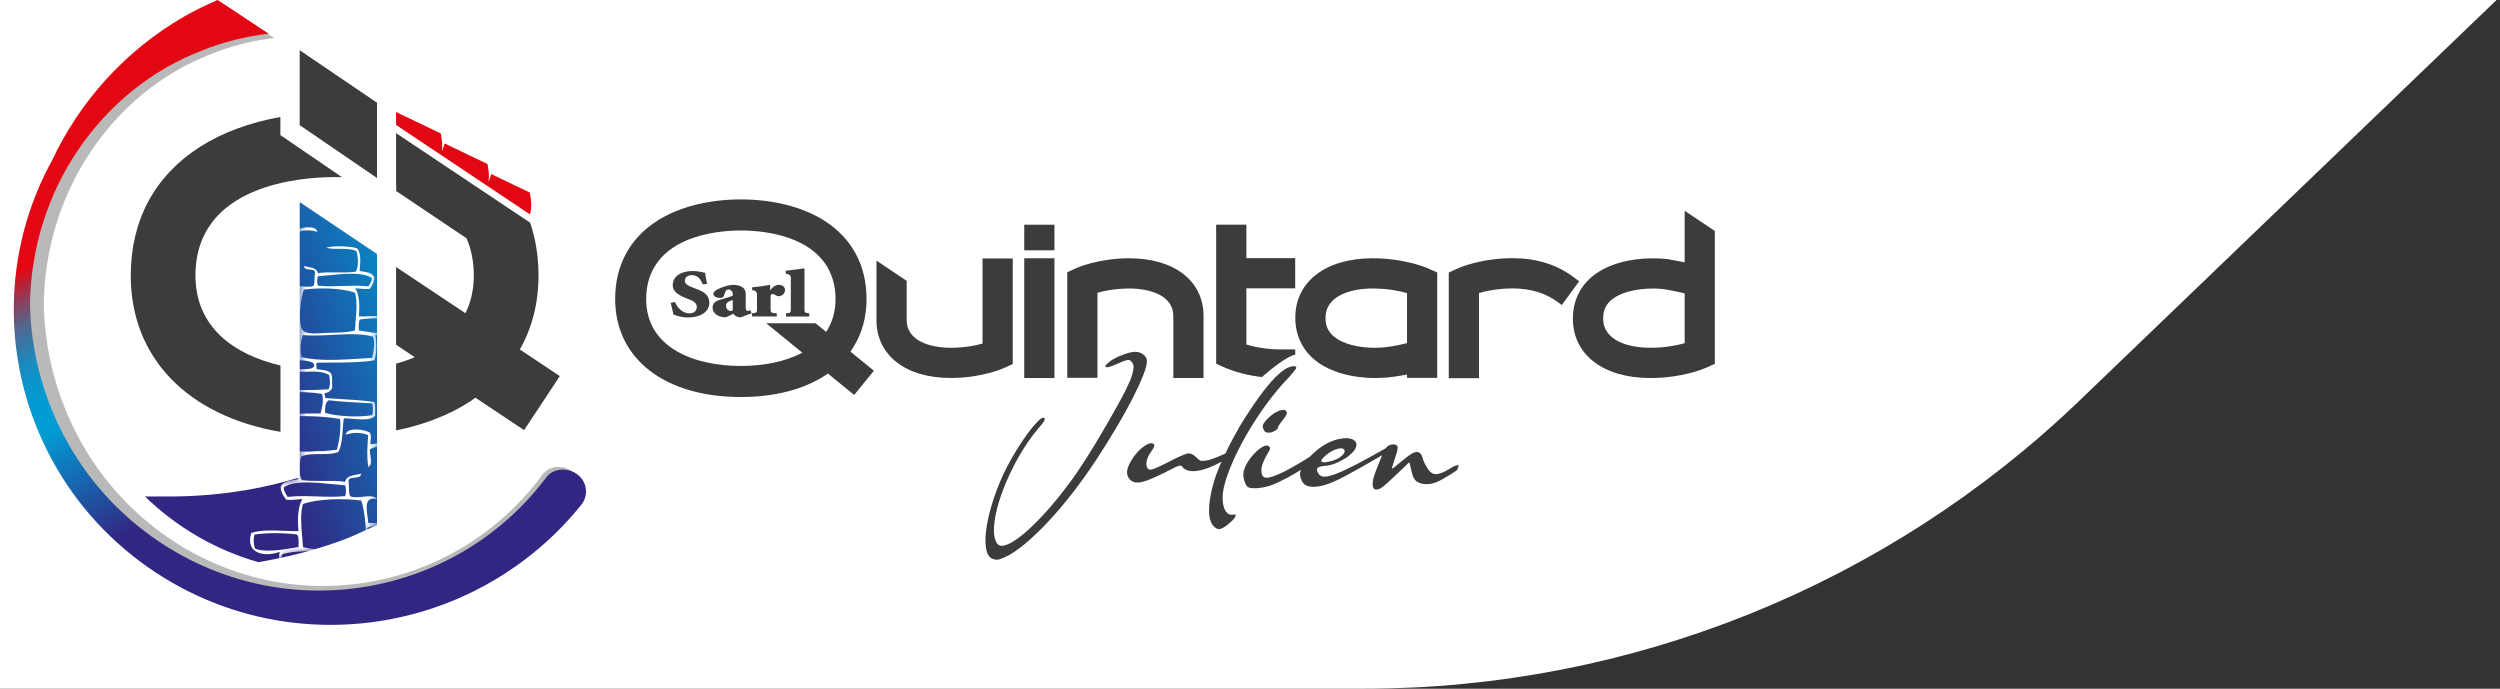
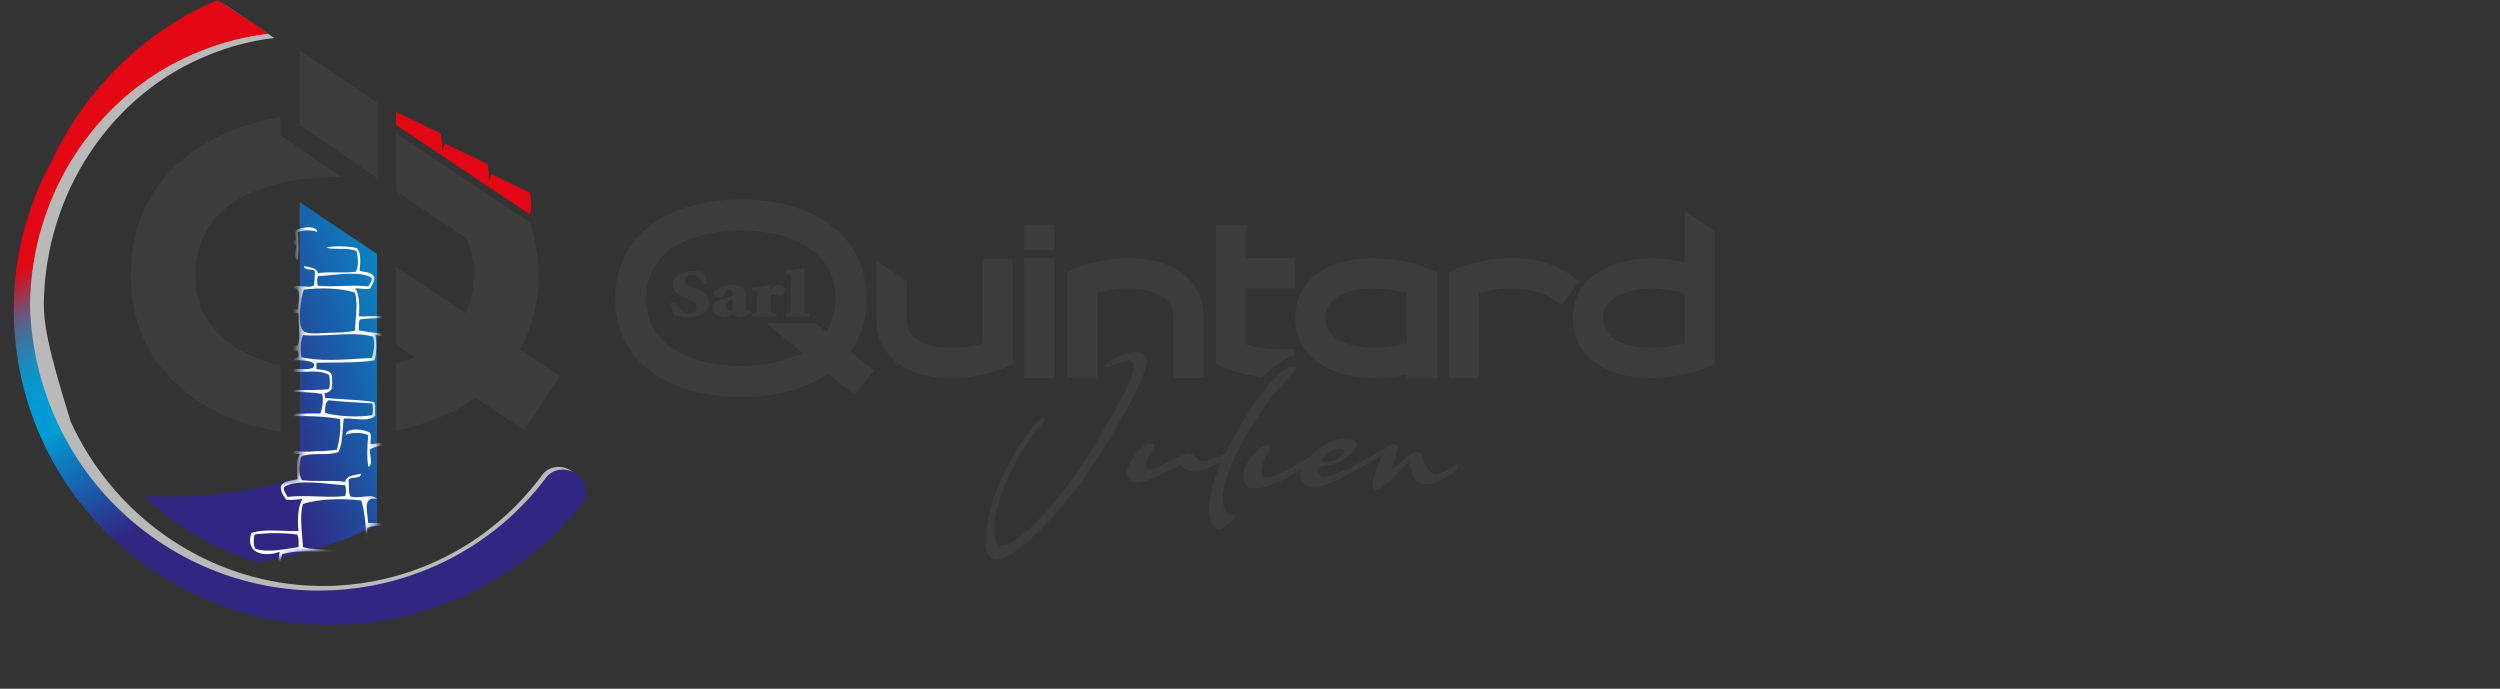
<svg xmlns="http://www.w3.org/2000/svg" width="363" height="100" viewBox="0 0 363 100" fill="none">
  <rect x="0" y="0" width="363" height="100" fill="#333333" stroke="none" />
-   <path d="M301.928 58.181C273.991 85.014 236.756 100 198.02 100H0V0H362.5L301.928 58.181Z" fill="white" />
  <path d="M165.974 54.539C166.348 53.599 166.533 52.898 166.533 52.436C166.533 52.075 166.365 51.761 166.032 51.488C165.698 51.219 165.284 51.084 164.796 51.084C164.54 51.084 164.251 51.128 163.928 51.219C163.604 51.31 163.278 51.418 162.944 51.546C162.611 51.674 162.288 51.815 161.982 51.971C161.672 52.126 161.403 52.294 161.17 52.473C160.578 52.935 160.372 53.215 160.554 53.302C160.733 53.393 161.234 53.258 162.059 52.898C162.47 52.719 162.803 52.577 163.062 52.473C163.318 52.372 163.53 52.304 163.699 52.281C163.867 52.254 164.002 52.274 164.103 52.338C164.204 52.402 164.308 52.513 164.412 52.665C164.54 52.898 164.604 53.096 164.604 53.265C164.604 53.434 164.54 53.788 164.412 54.327C164.308 54.688 164.18 55.048 164.025 55.409C163.87 55.77 163.658 56.222 163.389 56.761C163.12 57.3 162.773 57.951 162.349 58.709C161.924 59.468 161.389 60.415 160.749 61.548C160.106 62.654 159.541 63.615 159.053 64.424C158.564 65.236 158.107 65.968 157.682 66.625C157.258 67.282 156.847 67.906 156.447 68.499C156.05 69.093 155.605 69.71 155.117 70.354C153.908 71.975 152.733 73.405 151.589 74.642C150.444 75.879 149.41 76.877 148.485 77.635C147.559 78.394 146.768 78.889 146.111 79.122C145.455 79.355 145 79.264 144.741 78.853C144.458 78.414 144.317 77.814 144.317 77.056C144.317 76.297 144.418 75.441 144.626 74.487C144.832 73.533 145.135 72.518 145.532 71.436C145.929 70.354 146.401 69.268 146.939 68.172C147.478 67.077 148.077 66.015 148.734 64.987C149.39 63.959 150.077 63.018 150.798 62.168C151.286 61.629 151.575 61.241 151.666 61.009C151.757 60.776 151.686 60.661 151.454 60.661C151.272 60.661 150.979 60.874 150.569 61.299C150.158 61.723 149.7 62.276 149.198 62.961C148.697 63.642 148.182 64.41 147.656 65.26C147.128 66.109 146.646 66.959 146.209 67.808C145.461 69.275 144.838 70.755 144.337 72.248C143.835 73.742 143.482 75.11 143.276 76.361C143.071 77.609 143.031 78.664 143.162 79.527C143.29 80.39 143.6 80.922 144.088 81.128C144.421 81.256 144.697 81.303 144.916 81.263C145.135 81.226 145.502 81.088 146.013 80.858C146.835 80.471 147.781 79.834 148.848 78.947C149.915 78.057 151.026 76.998 152.185 75.761C153.343 74.524 154.504 73.155 155.676 71.648C156.844 70.141 157.972 68.577 159.049 66.956C160.13 65.307 161.133 63.706 162.059 62.148C162.985 60.591 163.776 59.168 164.433 57.88C165.089 56.592 165.601 55.48 165.974 54.539Z" fill="#3C3C3B" />
  <path d="M180.28 64.407C181.114 62.836 182.084 61.255 183.192 59.657C184.296 58.059 185.454 56.606 186.663 55.291C187.1 54.853 187.461 54.455 187.743 54.094C188.026 53.734 188.181 53.528 188.208 53.477C188.259 53.272 188.144 53.167 187.861 53.167C187.578 53.167 187.232 53.272 186.821 53.477C186.333 53.734 185.76 54.199 185.104 54.866C184.447 55.537 183.774 56.34 183.081 57.28C182.387 58.221 181.68 59.249 180.96 60.368C180.239 61.487 179.573 62.634 178.953 63.807C178.589 64.495 178.249 65.175 177.926 65.853C177.795 65.91 177.667 65.968 177.526 66.028C177.088 66.234 176.633 66.423 176.155 66.588C175.681 66.757 175.327 66.851 175.095 66.878C174.735 66.928 174.485 66.935 174.344 66.898C174.203 66.861 173.991 66.699 173.708 66.416C173.321 66.028 172.95 65.836 172.59 65.836C172.462 65.809 172.102 65.927 171.509 66.183C170.917 66.44 170.287 66.75 169.621 67.111C168.59 67.626 167.897 67.947 167.537 68.075C167.176 68.203 166.931 68.23 166.803 68.152C166.52 67.974 166.409 67.626 166.476 67.111C166.54 66.595 166.766 66.082 167.149 65.567C167.382 65.256 167.523 65.02 167.574 64.852C167.624 64.683 167.611 64.562 167.537 64.484C167.331 64.306 167.035 64.306 166.651 64.484C166.264 64.666 165.867 64.953 165.456 65.354C165.045 65.752 164.672 66.217 164.338 66.743C164.005 67.272 163.786 67.768 163.682 68.23C163.604 68.591 163.648 68.938 163.816 69.272C163.985 69.605 164.234 69.838 164.567 69.966C164.954 70.121 165.466 70.101 166.109 69.909C166.752 69.716 167.702 69.309 168.964 68.692C169.53 68.408 169.974 68.183 170.294 68.017C170.614 67.849 170.873 67.734 171.065 67.67C171.257 67.606 171.391 67.586 171.469 67.613C171.546 67.64 171.61 67.69 171.661 67.768C172.098 68.334 172.869 68.526 173.974 68.348C174.964 68.186 176.101 67.744 177.381 67.023C177.344 67.104 177.307 67.185 177.27 67.266C176.768 68.398 176.391 69.44 176.132 70.394C175.721 71.938 175.529 73.239 175.553 74.295C175.58 75.35 175.849 76.098 176.364 76.533C176.62 76.789 176.909 76.874 177.233 76.786C177.556 76.695 177.97 76.432 178.485 75.994C178.923 75.633 179.212 75.313 179.354 75.029C179.495 74.746 179.411 74.642 179.105 74.719C178.616 74.82 178.229 74.642 177.946 74.18C177.664 73.718 177.522 73.074 177.522 72.248C177.522 71.372 177.771 70.239 178.273 68.85C178.775 67.461 179.441 65.981 180.28 64.41V64.407Z" fill="#3C3C3B" />
-   <path d="M185.468 59.755C185.003 59.974 184.555 60.301 184.118 60.739C183.707 61.15 183.461 61.467 183.384 61.686C183.306 61.905 183.357 62.168 183.539 62.478C183.64 62.711 183.872 62.826 184.232 62.826C184.515 62.826 184.811 62.735 185.118 62.556C185.427 62.377 185.579 62.195 185.579 62.017C185.579 61.966 185.643 61.841 185.771 61.649C185.899 61.457 186.053 61.245 186.232 61.012C186.925 60.213 187.03 59.724 186.542 59.545C186.286 59.468 185.926 59.539 185.461 59.758L185.468 59.755Z" fill="#3C3C3B" />
  <path d="M211.519 67.556C211.25 67.62 210.832 67.832 210.267 68.193C209.519 68.631 208.93 68.85 208.492 68.85C208.055 68.85 207.671 68.607 207.334 68.115C207.206 67.909 207.072 67.677 206.93 67.421C206.789 67.165 206.691 66.932 206.641 66.726C206.59 66.521 206.519 66.322 206.429 66.126C206.338 65.934 206.24 65.813 206.139 65.759C206.011 65.681 205.883 65.637 205.752 65.624C205.624 65.61 205.456 65.651 205.25 65.739C205.045 65.829 204.799 65.978 204.516 66.183C204.233 66.389 203.873 66.672 203.436 67.033C203.075 67.343 202.772 67.593 202.53 67.785C202.284 67.977 202.149 68.061 202.126 68.034C202.099 68.007 202.133 67.856 202.224 67.572C202.314 67.289 202.422 66.942 202.55 66.531C202.833 65.732 202.961 65.199 202.937 64.929C202.91 64.66 202.691 64.525 202.281 64.525C201.87 64.525 201.533 64.687 201.277 65.007C201.261 65.027 201.244 65.054 201.227 65.074C199.537 66.035 198.109 66.817 196.958 67.421C195.722 68.065 194.726 68.526 193.968 68.81C193.211 69.093 192.645 69.228 192.272 69.214C191.898 69.201 191.622 69.052 191.443 68.769C191.211 68.409 191.161 68.145 191.289 67.977C191.416 67.808 191.763 67.701 192.329 67.65C192.844 67.623 193.369 67.502 193.911 67.282C194.45 67.063 194.945 66.807 195.396 66.51C195.847 66.214 196.217 65.894 196.514 65.546C196.81 65.199 196.958 64.882 196.958 64.599C196.958 64.316 196.844 64.09 196.611 63.925C196.379 63.756 196.073 63.662 195.685 63.635C195.298 63.608 194.867 63.648 194.393 63.749C193.918 63.854 193.433 64.019 192.945 64.252C192.457 64.484 191.975 64.781 191.497 65.142C191.023 65.502 190.598 65.883 190.225 66.281C190.211 66.295 190.201 66.308 190.191 66.318C190.026 66.419 189.851 66.527 189.666 66.645C189.228 66.928 188.683 67.259 188.026 67.63C187.37 68.004 186.811 68.304 186.35 68.537C185.114 69.13 184.272 69.406 183.825 69.366C183.373 69.329 183.151 68.961 183.151 68.263C183.151 67.62 183.525 66.692 184.269 65.482C184.447 65.199 184.461 64.993 184.306 64.865C184.074 64.633 183.754 64.633 183.343 64.865C182.932 65.098 182.515 65.438 182.091 65.89C181.667 66.342 181.3 66.844 180.993 67.397C180.683 67.95 180.532 68.459 180.532 68.921C180.532 69.282 180.609 69.663 180.764 70.06C180.919 70.458 181.098 70.698 181.303 70.775C181.636 70.903 182.151 70.93 182.845 70.853C183.538 70.775 184.181 70.62 184.774 70.391C185.367 70.158 186.08 69.818 186.915 69.366C187.605 68.995 188.262 68.611 188.898 68.223C188.851 68.344 188.811 68.462 188.784 68.574C188.733 68.934 188.797 69.315 188.976 69.713C189.154 70.111 189.4 70.377 189.71 70.505C190.891 70.994 192.797 70.519 195.416 69.076C196.137 68.688 196.894 68.27 197.692 67.822C198.49 67.37 199.227 66.945 199.911 66.548C200.19 66.386 200.446 66.234 200.688 66.089C200.581 66.332 200.473 66.605 200.355 66.915C200.099 67.532 199.897 68.034 199.756 68.422C199.614 68.81 199.513 69.116 199.446 69.349C199.382 69.582 199.345 69.774 199.332 69.929C199.318 70.084 199.311 70.252 199.311 70.431C199.338 70.87 199.503 71.089 199.813 71.089C199.968 71.089 200.123 71.055 200.274 70.991C200.429 70.927 200.614 70.809 200.833 70.644C201.052 70.475 201.328 70.239 201.661 69.929C201.995 69.619 202.405 69.234 202.897 68.769L204.634 67.107L204.866 68.034C204.917 68.267 204.974 68.51 205.041 68.769C205.105 69.025 205.176 69.221 205.254 69.349C205.486 69.838 205.934 70.141 206.604 70.256C207.274 70.371 207.967 70.276 208.688 69.966C208.866 69.888 209.118 69.76 209.438 69.578C209.758 69.4 210.081 69.211 210.401 69.019C210.721 68.826 211.004 68.644 211.25 68.479C211.492 68.311 211.617 68.216 211.617 68.189C211.617 68.088 211.654 67.957 211.731 67.802C211.859 67.569 211.788 67.488 211.519 67.552V67.556ZM192.524 66.106C193.063 65.644 193.618 65.334 194.184 65.179C194.749 65.024 195.096 65.088 195.224 65.371C195.302 65.604 195.167 65.873 194.82 66.183C194.473 66.494 194.042 66.723 193.527 66.878C192.652 67.134 192.12 67.195 191.928 67.053C191.736 66.912 191.935 66.598 192.527 66.106H192.524Z" fill="#3C3C3B" />
  <path d="M163.964 37.501C159.477 37.501 156.379 38.883 156.248 38.941L154.965 39.527V54.86H159.352V42.508C160.443 42.204 162.032 41.891 163.964 41.891C167.058 41.891 170.368 42.943 170.368 45.889V54.89H174.755V45.889C174.755 40.792 170.519 37.501 163.968 37.501H163.964Z" fill="#3C3C3B" />
  <path d="M153.107 32.627H148.72V36.342H153.107V32.627Z" fill="#3C3C3B" />
  <path d="M153.107 37.501H148.72V54.89H153.107V37.501Z" fill="#3C3C3B" />
  <path d="M180.973 50.025V41.87H188.063V37.481H180.973V32.623H176.586V52.807L177.226 53.107C179.303 54.078 181.414 54.543 183.229 54.748C184.72 53.45 186.871 51.738 188.07 51.498V50.73H185.848C184.205 50.73 182.565 50.49 180.973 50.022V50.025Z" fill="#3C3C3B" />
  <path d="M228.4 40.181C225.992 38.391 223.043 37.488 219.643 37.488C214.963 37.488 211.778 38.921 211.644 38.981L210.361 39.568V54.913H214.748V42.541C215.889 42.218 217.572 41.88 219.646 41.88C222.252 41.88 224.491 42.575 226.305 43.944L226.767 44.294L229.292 40.846L228.403 40.185L228.4 40.181Z" fill="#3C3C3B" />
  <path d="M199.325 37.501C192.49 37.501 188.077 40.889 188.077 46.132C188.077 48.684 189.11 50.851 191.066 52.392C193.08 53.976 196.217 54.887 199.675 54.887C199.951 54.887 200.23 54.88 200.533 54.866H200.547C201.601 54.86 203.277 54.573 204.297 54.381V54.87H208.684V39.568L207.388 38.985C207.253 38.924 204.028 37.501 199.318 37.501H199.325ZM204.304 49.82C202.547 50.278 201.173 50.426 200.486 50.474C200.22 50.491 199.998 50.497 199.803 50.501H199.648C197.173 50.501 195.036 49.934 193.78 48.943C192.871 48.225 192.463 47.359 192.463 46.132C192.463 43.007 196.009 41.891 199.325 41.891C201.422 41.891 203.136 42.231 204.301 42.558V49.816L204.304 49.82Z" fill="#3C3C3B" />
  <path d="M244.613 30.601V38.095C243.799 37.913 243.051 37.785 242.499 37.7V37.663L241.987 37.609C241.324 37.538 240.651 37.505 239.984 37.505C236.527 37.505 233.385 38.415 231.372 40.003C229.416 41.543 228.383 43.708 228.383 46.26C228.383 51.502 232.8 54.89 239.631 54.89C244.24 54.89 247.357 53.558 247.701 53.407L248.993 52.823V33.537L244.607 30.601H244.613ZM244.613 49.833C243.445 50.16 241.731 50.497 239.637 50.497C236.318 50.497 232.776 49.385 232.776 46.26C232.776 45.036 233.18 44.17 234.092 43.452C235.348 42.46 237.543 41.894 240.112 41.894C240.506 41.894 240.95 41.918 241.415 41.965C242.492 42.103 243.815 42.406 244.613 42.602V49.83V49.833Z" fill="#3C3C3B" />
  <path d="M142.667 49.887C141.583 50.187 139.997 50.497 138.055 50.497C134.961 50.497 131.651 49.449 131.651 46.499V40.782L127.264 37.842V46.496C127.264 51.593 131.5 54.883 138.051 54.883C142.539 54.883 145.636 53.501 145.768 53.444L147.05 52.857V37.525H142.664V49.88L142.667 49.887Z" fill="#3C3C3B" />
  <path d="M123.49 51.06L123.857 50.484C125.163 48.434 125.823 46.054 125.823 43.418C125.823 38.54 123.712 34.612 119.716 32.057C116.589 30.058 112.279 28.955 107.576 28.955C102.873 28.955 98.557 30.058 95.429 32.057C91.433 34.612 89.322 38.54 89.322 43.418C89.322 52.062 96.483 57.648 107.569 57.648C112.4 57.648 116.622 56.569 119.777 54.533L120.221 54.246L124.026 57.348L126.884 53.835V53.828L123.494 51.064L123.49 51.06ZM119.955 48.185L118.423 46.937H111.256L116.498 51.209C113.952 52.564 110.714 53.137 107.576 53.137C100.923 53.137 93.826 50.585 93.826 43.418C93.826 39.497 95.836 36.561 99.637 34.926C102.59 33.658 105.876 33.466 107.569 33.466C109.263 33.466 112.552 33.655 115.504 34.926C119.309 36.561 121.319 39.497 121.319 43.418C121.319 45.319 120.814 46.894 119.955 48.185Z" fill="#3C3C3B" />
  <path d="M100.916 41.874L100.65 41.776C99.923 41.51 99.438 41.233 99.438 40.758C99.438 40.283 99.869 39.949 100.442 39.949C101.381 39.949 101.788 40.65 102.038 41.264L102.051 41.294L102.66 41.216L102.65 41.169C102.516 40.485 102.431 40.016 102.384 39.645V39.615L102.351 39.608C102.219 39.575 102.068 39.544 101.859 39.501L101.721 39.47C101.374 39.393 100.99 39.352 100.603 39.352C98.829 39.352 97.681 40.158 97.681 41.402C97.681 42.427 98.708 42.953 99.816 43.371L99.997 43.438C100.832 43.748 101.172 44.079 101.172 44.574C101.172 45.144 100.765 45.501 100.108 45.501C98.795 45.501 98.125 44.143 98.004 43.873L97.991 43.839L97.385 43.984L97.395 44.025C97.472 44.372 97.553 44.685 97.624 44.965C97.688 45.215 97.748 45.447 97.792 45.66V45.683L97.819 45.693C97.967 45.754 98.223 45.832 98.583 45.929C98.883 46.01 99.385 46.098 99.896 46.098C101.751 46.098 102.997 45.242 102.997 43.967C102.997 42.693 101.92 42.245 100.91 41.87L100.916 41.874Z" fill="#3C3C3B" />
  <path d="M108.929 45.063C108.838 45.093 108.666 45.151 108.545 45.151C108.37 45.151 108.276 44.969 108.276 44.635V42.676C108.276 42.356 108.215 41.948 107.737 41.668C107.367 41.449 106.956 41.358 106.303 41.358H106.3C105.455 41.462 104.475 41.82 104.054 42.09C103.768 42.275 103.576 42.447 103.576 42.676C103.576 43.071 104.206 43.27 104.559 43.27C104.768 43.27 105.034 43.189 105.108 42.953C105.195 42.646 105.31 42.312 105.458 42.147C105.529 42.073 105.646 42.032 105.788 42.032C106.081 42.032 106.394 42.299 106.394 42.693V42.949C106.111 43.06 105.616 43.209 105.138 43.35C104.953 43.404 104.768 43.462 104.596 43.512C103.795 43.755 103.468 44.079 103.468 44.632C103.468 45.616 104.428 46.064 105.317 46.064C105.468 46.064 105.714 45.936 106.024 45.774C106.175 45.697 106.33 45.612 106.488 45.542C106.603 45.754 106.892 46.068 107.579 46.068H107.586L109.141 45.481L108.966 45.05L108.929 45.063ZM105.855 43.765C106.02 43.684 106.168 43.627 106.394 43.559V45.08C106.276 45.127 106.138 45.154 106.064 45.154C105.875 45.154 105.421 44.945 105.421 44.422C105.421 44.109 105.562 43.893 105.855 43.765Z" fill="#3C3C3B" />
  <path d="M113.097 41.361C112.787 41.361 112.518 41.466 112.276 41.675C112.131 41.8 111.989 41.955 111.831 42.16V41.351L111.781 41.361C111.124 41.483 110.306 41.631 109.246 41.712H109.205V42.127H109.246C109.692 42.174 109.916 42.386 109.916 42.764V44.871C109.916 45.393 109.875 45.427 109.222 45.484H109.182V45.953H112.784V45.488H112.744C111.915 45.427 111.892 45.377 111.892 44.871V42.932C111.939 42.73 112.097 42.7 112.185 42.7C112.346 42.7 112.505 42.787 112.74 42.929C112.838 42.986 112.946 43.013 113.074 43.013C113.39 43.013 113.983 42.744 113.983 42.1C113.983 41.678 113.602 41.361 113.097 41.361Z" fill="#3C3C3B" />
  <path d="M117.47 45.484C116.848 45.427 116.811 45.393 116.811 44.861V38.965L116.76 38.971C116.497 39.005 116.242 39.042 115.992 39.076C115.255 39.177 114.615 39.264 114.124 39.315H114.083V39.753H114.124C114.593 39.78 114.828 39.976 114.828 40.34V44.864C114.828 45.393 114.79 45.43 114.168 45.488H114.127V45.956H117.501V45.491H117.46L117.47 45.484Z" fill="#3C3C3B" />
-   <path fill-rule="evenodd" clip-rule="evenodd" d="M82.989 68.388C82.275 67.896 81.447 67.731 80.693 67.825C79.939 67.92 79.252 68.274 78.787 68.887C78.713 68.975 78.171 69.75 77.111 71.014C76.047 72.275 74.451 74.025 72.192 75.913C69.936 77.797 67.004 79.813 63.378 81.479C59.759 83.144 55.443 84.449 50.662 84.904C48.275 85.133 45.777 85.153 43.222 84.91C40.67 84.671 38.064 84.172 35.478 83.387C32.893 82.605 30.327 81.533 27.863 80.181C25.399 78.829 23.035 77.201 20.84 75.309C18.645 73.421 16.625 71.271 14.847 68.911C13.07 66.551 11.535 63.985 10.289 61.285C9.04 58.585 8.08 55.753 7.424 52.867C6.767 49.981 6.414 47.045 6.357 44.139C6.411 40.208 7.02 36.288 8.168 32.556C9.313 28.82 10.999 25.274 13.134 22.075C15.265 18.875 17.847 16.01 20.769 13.62C23.688 11.226 26.944 9.315 30.361 7.963C33.418 6.702 36.613 5.886 39.818 5.515L32.671 0.705C31.068 1.399 29.509 2.178 28.004 3.044C23.901 5.461 20.207 8.495 17.073 11.995C15.507 13.741 14.08 15.605 12.804 17.55C11.531 19.499 10.407 21.532 9.437 23.639C7.949 26.39 6.697 29.417 5.781 32.643C4.865 35.87 4.29 39.298 4.125 42.814C3.96 46.331 4.202 49.934 4.882 53.501C5.562 57.064 6.677 60.587 8.208 63.935C9.74 67.282 11.693 70.455 13.992 73.324C16.292 76.196 18.938 78.761 21.803 80.943C24.665 83.124 27.762 84.938 30.971 86.333C34.179 87.732 37.492 88.717 40.774 89.303C44.06 89.89 47.312 90.082 50.43 89.944C53.547 89.809 56.527 89.344 59.298 88.649C62.072 87.955 64.634 87.024 66.947 85.972C69.263 84.917 71.327 83.737 73.138 82.537C76.761 80.133 79.343 77.676 81.043 75.876C81.895 74.972 82.531 74.231 82.969 73.701C83.407 73.172 83.649 72.862 83.696 72.801C84.238 72.09 84.427 71.217 84.289 70.418C84.154 69.612 83.693 68.88 82.979 68.392L82.989 68.388Z" fill="#BAB9B9" />
+   <path fill-rule="evenodd" clip-rule="evenodd" d="M82.989 68.388C82.275 67.896 81.447 67.731 80.693 67.825C79.939 67.92 79.252 68.274 78.787 68.887C78.713 68.975 78.171 69.75 77.111 71.014C76.047 72.275 74.451 74.025 72.192 75.913C69.936 77.797 67.004 79.813 63.378 81.479C59.759 83.144 55.443 84.449 50.662 84.904C48.275 85.133 45.777 85.153 43.222 84.91C40.67 84.671 38.064 84.172 35.478 83.387C32.893 82.605 30.327 81.533 27.863 80.181C25.399 78.829 23.035 77.201 20.84 75.309C18.645 73.421 16.625 71.271 14.847 68.911C13.07 66.551 11.535 63.985 10.289 61.285C6.767 49.981 6.414 47.045 6.357 44.139C6.411 40.208 7.02 36.288 8.168 32.556C9.313 28.82 10.999 25.274 13.134 22.075C15.265 18.875 17.847 16.01 20.769 13.62C23.688 11.226 26.944 9.315 30.361 7.963C33.418 6.702 36.613 5.886 39.818 5.515L32.671 0.705C31.068 1.399 29.509 2.178 28.004 3.044C23.901 5.461 20.207 8.495 17.073 11.995C15.507 13.741 14.08 15.605 12.804 17.55C11.531 19.499 10.407 21.532 9.437 23.639C7.949 26.39 6.697 29.417 5.781 32.643C4.865 35.87 4.29 39.298 4.125 42.814C3.96 46.331 4.202 49.934 4.882 53.501C5.562 57.064 6.677 60.587 8.208 63.935C9.74 67.282 11.693 70.455 13.992 73.324C16.292 76.196 18.938 78.761 21.803 80.943C24.665 83.124 27.762 84.938 30.971 86.333C34.179 87.732 37.492 88.717 40.774 89.303C44.06 89.89 47.312 90.082 50.43 89.944C53.547 89.809 56.527 89.344 59.298 88.649C62.072 87.955 64.634 87.024 66.947 85.972C69.263 84.917 71.327 83.737 73.138 82.537C76.761 80.133 79.343 77.676 81.043 75.876C81.895 74.972 82.531 74.231 82.969 73.701C83.407 73.172 83.649 72.862 83.696 72.801C84.238 72.09 84.427 71.217 84.289 70.418C84.154 69.612 83.693 68.88 82.979 68.392L82.989 68.388Z" fill="#BAB9B9" />
  <path d="M75.481 50.743C77.279 47.568 78.191 43.967 78.191 40.006C78.191 37.252 77.777 34.686 76.973 32.33L74.626 30.762L57.513 19.334H57.51V26.862C57.517 26.862 57.52 26.862 57.527 26.865V27.742L67.738 34.595C68.408 36.123 68.795 37.913 68.795 40.006C68.795 42.1 68.357 43.913 67.583 45.481L57.51 38.769V50.056L60.227 51.869C59.358 52.23 58.449 52.544 57.51 52.803V62.495C61.577 61.673 65.196 60.27 68.229 58.308C68.229 58.308 68.539 58.103 69.027 57.742L76.097 62.458L81.285 54.61L75.481 50.743Z" fill="#3C3C3B" />
  <path d="M40.727 53.073C33.933 51.471 28.381 47.497 28.381 40.006C28.381 26.744 43.844 25.712 48.585 25.712C48.898 25.712 49.261 25.715 49.659 25.729L40.713 19.617V16.984C36.276 17.78 32.273 19.25 29.044 21.316C22.463 25.523 18.985 31.986 18.985 40.006C18.985 51.997 27.291 60.398 40.724 62.708V53.073H40.727Z" fill="#3C3C3B" />
  <path d="M54.742 25.847V14.914L43.515 7.295V15.565V18.174L54.742 25.847Z" fill="#3C3C3B" />
  <path fill-rule="evenodd" clip-rule="evenodd" d="M83.692 68.783C82.952 68.284 82.097 68.115 81.312 68.21C80.531 68.307 79.821 68.668 79.339 69.288C79.265 69.376 78.7 70.165 77.602 71.449C76.501 72.73 74.848 74.51 72.508 76.428C70.175 78.343 67.138 80.393 63.385 82.085C59.641 83.778 55.17 85.103 50.218 85.568C47.746 85.8 45.157 85.821 42.518 85.578C39.875 85.335 37.178 84.83 34.502 84.031C31.825 83.235 29.169 82.146 26.62 80.771C24.072 79.395 21.624 77.74 19.349 75.818C17.076 73.897 14.982 71.712 13.144 69.315C11.302 66.918 9.716 64.309 8.427 61.568C7.134 58.824 6.141 55.945 5.461 53.016C4.781 50.086 4.414 47.099 4.357 44.146C4.414 40.151 5.043 36.17 6.232 32.374C7.417 28.578 9.164 24.974 11.373 21.724C13.578 18.474 16.255 15.562 19.278 13.131C22.301 10.7 25.671 8.755 29.209 7.38C32.374 6.099 35.68 5.269 39 4.892L31.603 0C29.947 0.705 28.331 1.497 26.772 2.377C22.523 4.831 18.699 7.916 15.457 11.472C13.834 13.249 12.359 15.14 11.04 17.119C9.72 19.098 8.555 21.164 7.552 23.305C6.013 26.1 4.713 29.174 3.767 32.458C2.818 35.738 2.222 39.221 2.05 42.794C1.879 46.367 2.131 50.029 2.835 53.653C3.539 57.273 4.69 60.854 6.279 64.258C7.865 67.66 9.885 70.883 12.265 73.802C14.645 76.719 17.386 79.328 20.352 81.543C23.314 83.757 26.523 85.602 29.842 87.021C33.162 88.444 36.593 89.441 39.993 90.038C43.393 90.635 46.763 90.827 49.989 90.689C53.217 90.55 56.301 90.082 59.17 89.374C62.038 88.666 64.694 87.725 67.088 86.653C69.485 85.581 71.623 84.381 73.498 83.161C77.249 80.717 79.922 78.222 81.683 76.391C82.565 75.475 83.221 74.719 83.676 74.18C84.13 73.644 84.379 73.327 84.43 73.263C84.992 72.541 85.187 71.655 85.046 70.839C84.904 70.023 84.43 69.278 83.689 68.783H83.692Z" fill="url(#paint0_linear_30_26)" />
  <path d="M76.952 28.146L76.912 27.954L71.327 25.27C71.222 25.732 70.939 26.386 70.939 26.386C71.027 25.625 70.956 24.971 70.956 24.971C70.906 24.445 70.822 24.043 70.815 24.006L70.775 23.814L64.556 20.827C64.455 21.289 64.162 21.974 64.162 21.974C64.23 21.373 64.203 20.851 64.186 20.649C64.139 20.065 64.041 19.607 64.034 19.57L63.994 19.378L57.51 16.263V18.144L76.939 31.123C77.356 30.037 76.973 28.224 76.956 28.146H76.952Z" fill="#E30613" />
  <path d="M43.515 69.302C39.72 70.495 33.065 72.09 24.601 72.09H21.049C25.607 76.513 31.233 79.833 37.508 81.627C45.922 80.204 51.15 77.865 51.46 77.723L54.746 76.223V36.884L43.518 29.353V69.305L43.515 69.302Z" fill="url(#paint1_linear_30_26)" />
  <g style="mix-blend-mode:overlay">
    <mask id="mask0_30_26" style="mask-type:luminance" maskUnits="userSpaceOnUse" x="21" y="29" width="34" height="53">
      <path d="M43.515 69.302C39.72 70.495 33.065 72.09 24.601 72.09H21.049C25.607 76.513 31.233 79.833 37.508 81.627C45.922 80.204 51.15 77.865 51.46 77.723L54.746 76.223V36.884L43.518 29.353V69.305L43.515 69.302Z" fill="white" />
    </mask>
    <g mask="url(#mask0_30_26)">
      <path d="M76.798 69.197L76.781 69.177H76.754C74.226 68.951 71.189 68.998 68.624 69.298C68.452 68.739 68.489 68.091 68.523 67.468C68.573 66.605 68.62 65.786 68.102 65.297L68.085 65.28H68.061C67.115 65.26 66.146 65.28 65.116 65.297C63.681 65.324 62.2 65.351 60.665 65.28C60.5 65.28 60.476 65.148 60.466 64.869C60.459 64.677 60.449 64.474 60.311 64.383L60.284 64.373C58.16 64.083 55.49 64.255 53.827 64.498C53.77 64.363 53.797 64.134 53.824 63.891C53.864 63.534 53.911 63.129 53.716 62.846L53.703 62.832C53.255 62.492 51.699 62.188 50.827 62.472C50.504 62.576 50.302 62.752 50.228 62.994L50.194 63.105L50.306 63.075C51.073 62.873 52.228 62.664 53.464 63.183L53.453 63.318C53.349 64.734 53.231 66.338 53.467 67.701L53.484 67.805L53.568 67.741C53.995 67.41 53.894 66.8 53.797 66.21C53.743 65.883 53.686 65.543 53.719 65.26C54.962 64.457 57.689 64.569 59.954 64.761C59.975 65.041 60.008 65.347 60.045 65.671C60.177 66.827 60.325 68.139 59.843 68.803C59.416 68.954 58.79 68.901 58.126 68.843C57.382 68.779 56.537 68.705 55.844 68.924L55.854 69.049L56.157 69.089C57.386 69.248 58.911 69.447 60.099 69.191C60.345 69.959 60.194 71.156 59.961 72.046C58.779 72.289 57.167 72.174 55.867 72.08C55.642 72.063 55.426 72.049 55.221 72.036L55.191 72.161C56.396 72.683 57.8 72.626 59.157 72.572C60.14 72.531 61.153 72.491 62.059 72.68C62.53 73.142 62.527 74.702 62.294 75.562C60.84 76.294 58.456 76.155 56.154 76.024C55.187 75.97 54.275 75.916 53.464 75.93C53.45 75.64 53.406 75.316 53.359 74.975C53.238 74.085 53.103 73.078 53.544 72.639C53.756 72.427 54.09 72.356 54.558 72.424L54.793 72.457L54.605 72.309C54.177 71.968 53.47 72.046 52.723 72.127C52.056 72.198 51.366 72.272 50.851 72.053C50.683 71.712 50.672 71.254 50.659 70.724C50.652 70.434 50.646 70.104 50.608 69.777C50.659 69.423 51.05 69.393 51.46 69.359C51.888 69.322 52.332 69.288 52.423 68.874L52.447 68.772L52.346 68.796C52.174 68.84 51.989 68.874 51.81 68.907C51.056 69.049 50.279 69.194 50.103 69.956C49.151 69.804 48.023 69.814 46.929 69.828C45.865 69.838 44.764 69.851 43.838 69.71C43.353 68.924 43.414 67.384 43.724 66.308C44.454 65.931 45.535 65.931 46.582 65.931C47.292 65.931 47.962 65.931 48.481 65.809L48.723 65.755L49.11 65.647L49.124 65.624C49.592 64.788 49.679 63.557 49.767 62.367C49.804 61.825 49.844 61.265 49.922 60.749C50.353 60.736 50.844 60.776 51.359 60.82C52.571 60.921 53.824 61.026 54.463 60.395L54.48 60.378V60.351C54.47 60.149 54.474 59.926 54.48 59.711C54.49 59.232 54.504 58.736 54.362 58.396L54.349 58.366H54.319C52.874 58.14 51.077 58.035 49.491 57.944C48.666 57.897 47.885 57.853 47.208 57.796C47.235 57.573 47.191 57.425 47.144 57.28C47.124 57.219 47.107 57.162 47.094 57.101C47.602 57.041 47.969 56.812 48.215 56.397L48.225 56.383V56.367C48.215 56.144 48.218 55.905 48.225 55.669C48.235 55.173 48.248 54.657 48.104 54.29C47.824 53.831 47.181 53.754 46.555 53.676C46.353 53.653 46.148 53.626 45.959 53.589C45.973 53.474 45.959 53.332 45.949 53.197C45.929 52.968 45.909 52.729 46.023 52.665C46.636 52.651 47.316 52.648 48.036 52.645C50.141 52.638 52.524 52.628 54.325 52.321L54.359 52.314L54.369 52.284C54.76 51.249 54.652 49.412 54.504 48.593C55.817 49.058 57.126 48.963 57.786 48.346C58.136 48.019 58.477 47.382 58.126 46.209L58.116 46.179L58.086 46.169C56.871 45.781 55.298 45.848 53.911 45.909C53.255 45.936 52.635 45.963 52.1 45.943C52.265 44.486 52.167 42.706 51.588 41.85L51.689 41.86C52.288 41.924 52.911 41.992 53.632 41.951H53.659L53.676 41.931C54.019 41.489 54.332 41.034 54.369 40.303V40.289L54.366 40.279C54.123 39.659 53.389 39.541 52.679 39.426C52.524 39.403 52.366 39.376 52.211 39.345L52.218 39.281C52.329 38.155 52.467 36.753 51.851 36.048L51.841 36.035H51.824C50.827 35.735 48.407 35.671 47.582 35.917L47.373 35.977L47.585 36.025C48.04 36.129 48.629 36.129 49.252 36.133C50.171 36.133 51.12 36.133 51.76 36.466C52.029 37.41 52.087 38.762 51.659 39.45C50.848 39.575 49.881 39.561 48.949 39.551C47.989 39.541 46.999 39.531 46.164 39.662C46.013 38.995 45.33 38.867 44.67 38.742C44.511 38.712 44.35 38.681 44.202 38.644L44.114 38.624L44.134 38.715C44.215 39.076 44.602 39.109 44.979 39.14C45.34 39.17 45.683 39.197 45.727 39.494C45.697 39.797 45.69 40.087 45.683 40.34C45.673 40.805 45.663 41.206 45.515 41.506C45.064 41.702 44.458 41.634 43.872 41.574C43.215 41.503 42.596 41.435 42.219 41.736L42.054 41.867L42.263 41.837C42.673 41.776 42.966 41.837 43.151 42.025C43.538 42.41 43.417 43.293 43.313 44.075C43.273 44.375 43.236 44.658 43.222 44.914C42.512 44.901 41.71 44.948 40.862 44.995C38.842 45.11 36.751 45.231 35.475 44.591C35.273 43.836 35.27 42.467 35.681 42.062C36.472 41.897 37.364 41.934 38.226 41.968C39.418 42.015 40.647 42.066 41.707 41.607L41.68 41.499C41.502 41.51 41.313 41.523 41.114 41.54C39.973 41.621 38.556 41.722 37.519 41.51C37.313 40.727 37.179 39.676 37.398 39.005C38.441 39.227 39.778 39.055 40.855 38.914L41.121 38.88L41.131 38.769C40.522 38.577 39.781 38.641 39.128 38.695C38.546 38.745 37.997 38.792 37.623 38.661C37.202 38.078 37.334 36.931 37.448 35.917C37.482 35.63 37.512 35.361 37.529 35.114C39.515 34.946 41.909 34.848 42.996 35.549C43.027 35.799 42.976 36.095 42.929 36.385C42.842 36.904 42.754 37.441 43.128 37.727L43.202 37.784L43.219 37.69C43.424 36.497 43.323 35.091 43.232 33.85L43.222 33.729C44.306 33.274 45.319 33.456 45.993 33.635L46.09 33.661L46.06 33.564C45.996 33.351 45.821 33.196 45.535 33.105C44.771 32.859 43.404 33.122 43.013 33.422L43 33.436C42.828 33.685 42.868 34.039 42.906 34.352C42.929 34.565 42.953 34.767 42.902 34.885C41.441 34.673 39.101 34.521 37.236 34.777L37.212 34.787C37.091 34.872 37.085 35.044 37.078 35.215C37.068 35.458 37.047 35.576 36.903 35.576C35.563 35.637 34.263 35.613 33.008 35.593C32.105 35.576 31.25 35.559 30.419 35.576H30.395L30.378 35.593C29.924 36.025 29.967 36.739 30.011 37.498C30.041 38.047 30.075 38.614 29.924 39.102C27.675 38.84 25.012 38.796 22.79 38.995H22.766L22.749 39.015C22.17 39.74 22.17 41.156 22.749 41.823L22.763 41.837H22.783C23.207 41.931 23.854 41.934 24.54 41.934C25.311 41.934 26.109 41.938 26.722 42.059C26.742 42.925 26.729 43.836 26.722 44.716C26.698 46.59 26.678 48.528 26.941 50.153C26.382 50.123 25.934 50.204 25.614 50.393L25.594 50.413C25.156 51.104 24.995 52.483 25.247 53.42L25.254 53.45L25.284 53.461C26.19 53.727 27.375 53.724 28.52 53.724C29.708 53.724 30.937 53.72 31.839 54.017C31.826 54.243 31.812 54.472 31.796 54.708C31.691 56.367 31.57 58.248 31.721 59.846C31.156 59.856 30.627 59.815 30.112 59.778C29.459 59.731 28.786 59.68 28.025 59.731H28.001L27.984 59.751C27.422 60.412 27.102 62.29 27.756 63.126L27.766 63.139L27.782 63.146C29.26 63.675 31.328 63.638 33.327 63.604C34.159 63.591 35.021 63.574 35.829 63.604L35.836 63.706C35.873 64.329 35.913 64.977 36.176 65.401L36.186 65.415L36.203 65.421C36.761 65.668 38.007 66.038 39.098 66.038C39.805 66.038 40.444 65.883 40.795 65.438C41.512 65.732 42.502 65.877 43.559 65.927C42.939 66.753 43.087 68.284 43.212 69.524L43.219 69.592C43.047 69.625 42.865 69.656 42.687 69.686C41.879 69.818 41.04 69.952 40.764 70.66L40.758 70.674V70.687C40.801 71.52 41.158 72.039 41.549 72.541L41.566 72.565H41.596C42.414 72.616 43.121 72.538 43.801 72.464L43.926 72.451C43.269 73.425 43.155 75.454 43.343 77.113C42.734 77.136 42.027 77.106 41.279 77.076C39.697 77.008 37.906 76.931 36.522 77.372L36.489 77.383L36.479 77.416C36.078 78.755 36.465 79.479 36.866 79.854C37.617 80.555 39.108 80.666 40.606 80.133C40.438 81.067 40.313 83.161 40.761 84.341L40.775 84.374L40.812 84.381C42.865 84.728 45.585 84.739 47.983 84.749C48.804 84.749 49.578 84.755 50.275 84.772C50.407 84.85 50.383 85.12 50.359 85.382C50.346 85.537 50.333 85.696 50.349 85.827C50.13 85.871 49.895 85.898 49.669 85.925C48.959 86.013 48.222 86.1 47.902 86.633C47.74 87.044 47.754 87.631 47.767 88.197C47.774 88.464 47.781 88.74 47.767 88.99V89.01L47.777 89.027C48.057 89.499 48.474 89.762 49.053 89.832C49.04 89.903 49.02 89.967 48.996 90.035C48.945 90.2 48.892 90.368 48.922 90.625C48.151 90.689 47.259 90.743 46.316 90.793C44.508 90.898 42.458 91.012 40.815 91.269L40.778 91.275L40.764 91.309C40.603 91.7 40.616 92.263 40.63 92.806C40.636 93.052 40.64 93.305 40.63 93.537V93.568L40.65 93.588C41.38 94.309 42.808 94.191 44.188 94.073C44.777 94.023 45.336 93.979 45.828 93.996C45.915 94.582 45.959 95.22 46.003 95.84C46.1 97.195 46.198 98.597 46.733 99.552L46.75 99.582H46.784C48.376 99.788 53.746 100.361 56.238 99.343C56.638 99.848 57.369 100.027 58.173 100.027C59.416 100.027 60.837 99.602 61.473 99.322L61.49 99.316L61.5 99.299C61.799 98.813 61.843 98.072 61.887 97.357L61.894 97.249C62.813 97.219 63.796 97.236 64.745 97.249C67.025 97.29 69.378 97.327 71.061 96.727L71.078 96.72L71.088 96.706C71.832 95.752 71.469 93.612 70.829 92.856L70.812 92.836H70.785C69.916 92.779 69.149 92.836 68.405 92.89C67.822 92.934 67.216 92.978 66.573 92.964C66.745 91.144 66.61 89.003 66.489 87.112C66.472 86.842 66.456 86.579 66.439 86.32C67.469 85.983 68.869 85.983 70.226 85.986C71.532 85.986 72.882 85.989 73.913 85.689L73.946 85.679L73.957 85.645C74.243 84.577 74.061 83.006 73.559 82.217L73.539 82.197C73.172 81.981 72.664 81.886 72.027 81.924C72.327 80.073 72.3 77.865 72.276 75.731C72.266 74.726 72.253 73.684 72.276 72.697C72.977 72.558 73.886 72.555 74.764 72.555C75.546 72.555 76.283 72.552 76.764 72.447H76.784L76.798 72.427C77.461 71.668 77.461 70.054 76.798 69.228V69.197ZM47.723 58.116C49.437 58.318 51.282 58.419 53.07 58.514C53.393 58.531 53.719 58.548 54.043 58.568C54.191 59.01 54.191 59.846 54.043 60.284C52.093 60.624 48.982 60.473 47.202 59.95C47.188 59.171 47.225 58.393 47.727 58.116H47.723ZM54.039 51.964C53.514 51.994 52.969 52.028 52.416 52.065C49.531 52.25 46.262 52.463 43.778 51.859C43.549 50.885 43.65 49.388 43.993 48.663C45.39 48.775 46.875 48.697 48.309 48.62C50.447 48.505 52.467 48.397 54.157 48.879C54.467 49.58 54.302 50.922 54.039 51.967V51.964ZM35.263 52.092C36.253 52.334 38.034 52.486 38.95 52.082C39.599 52.523 40.808 52.439 41.976 52.361C42.485 52.328 42.963 52.294 43.394 52.304C44.424 52.324 45.548 52.503 45.612 52.938C45.636 53.086 45.606 53.204 45.522 53.302C45.202 53.659 44.168 53.619 43.259 53.578C42.983 53.568 42.72 53.555 42.485 53.555C42.01 53.555 41.545 53.548 41.098 53.538C39.297 53.504 37.741 53.477 36.566 54.007C36.391 53.949 36.246 53.858 36.095 53.767C35.836 53.609 35.566 53.444 35.142 53.44C35.112 53.157 35.156 52.955 35.199 52.742C35.243 52.55 35.283 52.351 35.267 52.092H35.263ZM39.616 50.905C40.094 50.406 41.33 50.625 42.32 50.801C42.677 50.865 42.99 50.919 43.232 50.935C43.326 51.232 43.36 51.529 43.333 51.866C42.279 52.274 40.421 52.058 39.451 51.859C39.364 51.431 39.418 51.111 39.613 50.905H39.616ZM52.292 46.378C54.009 46.148 56.069 46.148 57.685 46.378C57.87 46.85 57.847 47.895 57.581 48.212C56.268 48.64 54.447 48.353 52.982 48.117C52.669 48.067 52.373 48.019 52.097 47.982C52.097 47.861 52.097 47.736 52.097 47.611C52.087 47.126 52.076 46.62 52.299 46.378H52.292ZM46.161 40.111C46.609 40.08 47.131 40.026 47.683 39.972C49.888 39.75 52.629 39.47 53.928 40.323C54.076 40.636 53.81 41.068 53.595 41.412C53.554 41.476 53.521 41.533 53.487 41.587C52.841 41.51 52.184 41.483 51.528 41.483C50.918 41.483 50.312 41.503 49.713 41.526C48.531 41.567 47.309 41.611 46.161 41.483C46.02 41.118 46.02 40.475 46.161 40.107V40.111ZM44.114 42.046C46.367 41.766 49.521 41.796 51.538 42.494C51.898 43.677 51.753 45.326 51.625 46.779C51.588 47.207 51.551 47.611 51.531 47.989C50.545 48.266 49.218 48.303 47.831 48.319C47.558 48.319 47.242 48.343 46.905 48.363C45.838 48.427 44.629 48.502 44.111 48.104C43.05 47.291 43.724 43.044 44.118 42.049L44.114 42.046ZM39.562 45.572C40.522 45.319 42.559 45.07 43.33 45.555C43.31 46.222 43.353 46.809 43.394 47.379C43.464 48.37 43.525 49.226 43.229 50.15C42.182 50.393 40.849 50.393 39.462 50.15C39.462 49.718 39.428 49.243 39.391 48.741C39.307 47.591 39.219 46.401 39.559 45.575L39.562 45.572ZM35.364 45.154C35.869 45.353 36.573 45.356 37.253 45.356C37.788 45.356 38.344 45.359 38.788 45.457C39.135 47.197 39.064 49.914 38.899 51.741C38.014 51.916 36.462 51.916 35.58 51.741C35.021 50.214 35.169 48.046 35.3 46.132C35.324 45.794 35.344 45.467 35.364 45.154ZM30.681 35.9C31.725 35.961 32.708 35.947 33.661 35.937C34.782 35.923 35.842 35.91 36.96 36.008C36.936 36.685 36.95 37.414 36.96 38.118C36.984 39.281 37.007 40.485 36.852 41.489C34.785 41.867 32.391 41.867 30.587 41.489C30.587 40.97 30.533 40.387 30.476 39.767C30.348 38.32 30.213 36.824 30.678 35.897L30.681 35.9ZM30.173 41.705C30.883 41.955 31.695 42.015 32.479 42.076C33.307 42.14 34.162 42.207 34.916 42.487C35.085 44.587 34.916 46.934 34.768 49.004C34.741 49.398 34.711 49.782 34.688 50.147C32.577 50.632 29.537 50.271 27.506 50.025C26.981 48.002 26.88 44.446 27.281 42.042C27.57 42.015 27.937 41.944 28.328 41.87C29.032 41.736 29.826 41.58 30.173 41.702V41.705ZM23.049 41.483C22.678 41.068 22.621 39.942 22.945 39.426C25.237 39.062 28.092 39.241 30.025 39.537C30.052 40.36 29.984 40.943 29.812 41.371C27.89 41.499 25.116 41.594 23.052 41.483H23.049ZM25.57 53.106C25.412 52.53 25.57 51.802 25.709 51.155C25.742 50.996 25.776 50.844 25.803 50.7C27.335 50.467 29.166 50.588 30.937 50.703C32.216 50.787 33.539 50.871 34.711 50.821C35.095 51.502 34.873 52.763 34.59 53.44C33.93 53.434 33.253 53.43 32.597 53.43C30.193 53.423 27.708 53.417 25.57 53.106ZM35.836 63.129C33.186 63.304 29.917 63.406 27.961 62.684C27.702 61.885 27.793 60.837 28.176 60.163C29.772 60.007 31.422 60.193 33.021 60.371C33.947 60.476 34.903 60.581 35.836 60.621C36.017 61.255 35.984 62.482 35.836 63.133V63.129ZM35.724 60.058C34.772 60.206 33.189 60.152 32.287 59.835C31.849 58.251 32.045 55.507 32.287 54.007C32.506 53.986 32.742 53.963 32.984 53.932C34.193 53.798 35.563 53.642 36.166 54.32C36.418 56.141 36.236 58.49 35.721 60.055L35.724 60.058ZM40.155 65.529C38.926 65.769 37.293 65.577 36.391 65.088L36.371 64.693C36.243 62.104 36.068 58.565 37.047 56.758C37.499 56.862 38.004 56.832 38.492 56.801C39.108 56.764 39.741 56.727 40.266 56.96C40.704 59.455 40.542 63.143 40.155 65.529ZM39.606 56.434C38.61 56.38 37.667 56.326 36.724 56.292C36.654 55.76 36.701 54.876 36.835 54.229C38.226 53.929 39.95 53.959 41.62 53.993C42.114 54.003 42.582 54.01 43.044 54.013C43.438 54.013 43.845 54 44.235 53.983C45.582 53.932 46.858 53.882 47.774 54.448C47.939 54.971 47.996 56.191 47.683 56.522C45.06 56.741 42.286 56.586 39.603 56.437L39.606 56.434ZM46.535 60.048C45.855 60.021 45.128 60.038 44.421 60.048C43.256 60.071 42.054 60.095 41.05 59.94C40.939 59.127 40.697 57.317 41.246 56.859C41.609 56.869 41.98 56.879 42.347 56.889C43.858 56.926 45.42 56.963 46.76 57.192C47.036 58.093 46.791 59.181 46.535 60.044V60.048ZM40.939 65.081C40.822 64.066 40.62 61.673 41.151 60.506C44.131 60.314 47.195 60.442 49.37 60.84C49.548 62.253 49.258 64.056 48.922 65.297C48.373 65.371 47.69 65.445 46.952 65.499C46.279 65.486 45.522 65.516 44.862 65.583C43.367 65.59 41.896 65.465 40.939 65.078V65.081ZM70.445 72.478C70.886 72.562 71.307 72.643 71.637 72.673C72.095 75.414 71.98 79.469 71.381 81.775C69.065 82.055 65.6 82.466 63.193 81.91C63.166 81.489 63.133 81.05 63.102 80.595C62.934 78.239 62.742 75.569 62.934 73.175C63.792 72.852 64.769 72.778 65.715 72.703C66.61 72.636 67.533 72.562 68.341 72.278C68.735 72.14 69.644 72.316 70.445 72.471V72.478ZM60.722 72.039C60.547 70.896 60.574 69.524 60.597 68.196C60.614 67.394 60.631 66.564 60.601 65.789C61.873 65.678 63.082 65.691 64.358 65.708C65.445 65.722 66.567 65.735 67.758 65.668C68.287 66.726 68.135 68.429 67.987 70.081C67.923 70.785 67.863 71.453 67.863 72.043C65.833 72.464 63.042 72.464 60.722 72.043V72.039ZM54.888 84.435C56.221 84.526 57.594 84.621 58.338 84.118C59.382 84.58 61.412 84.405 62.54 84.128C62.52 84.425 62.57 84.651 62.617 84.87C62.671 85.113 62.722 85.345 62.685 85.666C62.2 85.669 61.894 85.858 61.597 86.036C61.422 86.141 61.261 86.242 61.059 86.309C60.035 85.848 58.756 85.76 57.295 85.76C56.844 85.76 56.376 85.77 55.894 85.777C55.383 85.787 54.854 85.797 54.312 85.797C54.043 85.797 53.746 85.811 53.43 85.824C52.393 85.868 51.215 85.915 50.848 85.507C50.75 85.399 50.716 85.264 50.743 85.093C50.817 84.594 52.1 84.391 53.275 84.368C53.767 84.358 54.312 84.395 54.888 84.435ZM53.45 82.807C53.726 82.787 54.083 82.726 54.49 82.652C55.621 82.45 57.029 82.203 57.574 82.773C57.796 83.006 57.857 83.37 57.756 83.859C56.652 84.088 54.534 84.334 53.332 83.869C53.302 83.484 53.342 83.144 53.447 82.807H53.45ZM58.517 76.563C59.025 76.452 59.655 76.449 60.268 76.445C61.045 76.445 61.846 76.442 62.422 76.213C62.442 76.57 62.469 76.944 62.493 77.329C62.641 79.51 62.809 81.981 62.173 83.724C61.17 83.926 59.399 83.926 58.392 83.724C58.2 81.64 58.12 78.542 58.517 76.56V76.563ZM53.265 78.751C53.312 78.104 53.359 77.433 53.339 76.675C54.218 76.122 56.541 76.408 57.635 76.695C58.022 77.635 57.921 78.991 57.827 80.302C57.786 80.875 57.746 81.415 57.746 81.91C56.164 82.186 54.645 82.186 53.45 81.91C53.113 80.858 53.181 79.881 53.265 78.751ZM41.764 72.154C41.727 72.09 41.687 72.022 41.643 71.951C41.397 71.557 41.094 71.065 41.263 70.708C42.744 69.733 45.868 70.05 48.383 70.306C49.013 70.371 49.605 70.431 50.117 70.465C50.275 70.883 50.275 71.614 50.117 72.032C48.811 72.181 47.417 72.13 46.07 72.083C44.65 72.032 43.185 71.982 41.768 72.15L41.764 72.154ZM43.986 73.182C46.286 72.39 49.878 72.353 52.447 72.673C52.895 73.809 53.666 78.647 52.453 79.574C51.861 80.029 50.484 79.941 49.269 79.867C48.888 79.844 48.528 79.823 48.215 79.82C46.633 79.803 45.121 79.763 43.996 79.446C43.973 79.014 43.929 78.556 43.889 78.067C43.74 76.408 43.575 74.531 43.99 73.182H43.986ZM37.098 79.702C36.795 79.341 36.768 78.148 36.977 77.608C38.818 77.349 41.165 77.349 43.124 77.608C43.377 77.888 43.363 78.461 43.353 79.018C43.353 79.159 43.347 79.301 43.35 79.439C43.033 79.483 42.697 79.537 42.34 79.594C40.67 79.86 38.593 80.191 37.098 79.702ZM42.976 84.095C42.347 84.054 41.727 84.014 41.131 83.98C40.832 82.79 40.647 81.259 40.997 80.46C42.922 79.908 45.225 80.032 47.663 80.164C49.299 80.251 50.992 80.343 52.585 80.214C52.975 81.04 53.09 82.746 52.831 83.859C49.999 84.546 46.272 84.307 42.98 84.095H42.976ZM41.128 93.467C40.956 92.964 40.956 92.014 41.128 91.508C41.498 91.488 41.872 91.467 42.246 91.447C44.279 91.339 46.383 91.225 48.333 90.992C48.905 91.309 48.945 92.192 48.929 93.082C46.898 93.679 43.353 93.851 41.128 93.463V93.467ZM56.066 98.931C53.884 99.814 49.349 99.504 46.969 99.177C46.582 97.765 46.252 95.705 46.457 94.097C48.932 93.642 52.426 93.497 55.824 93.716C56.429 95.048 56.201 97.775 56.066 98.931ZM49.43 89.944C50.955 89.681 52.733 89.637 54.45 89.596C54.871 89.586 55.295 89.576 55.712 89.563C56.342 90.089 56.063 92.152 55.938 93.076C54.793 93.254 53.423 93.224 52.097 93.2C51.612 93.19 51.12 93.18 50.636 93.18C50.316 93.18 49.996 93.183 49.689 93.197C49.397 92.213 49.117 90.972 49.434 89.944H49.43ZM48.373 89.175C48.016 88.801 48.08 87.409 48.269 86.812C49.316 86.168 50.767 86.222 52.305 86.279C52.743 86.296 53.197 86.313 53.642 86.313C53.649 86.313 53.655 86.313 53.662 86.313C54.187 86.313 54.719 86.303 55.282 86.293C57.187 86.256 59.157 86.219 60.739 86.562C60.894 87.297 60.948 88.305 60.867 88.912C59.793 88.953 58.719 89.013 57.581 89.074C54.524 89.242 51.363 89.421 48.37 89.172L48.373 89.175ZM61.271 98.49L61.247 98.938C60.22 99.494 58.355 99.713 56.958 99.44C56.517 96.72 56.332 92.513 56.83 89.671C57.429 89.408 58.153 89.451 58.853 89.492C59.409 89.526 59.985 89.559 60.5 89.441C61.614 91.504 61.416 95.54 61.271 98.49ZM61.503 86.667C62.19 85.895 63.752 86.07 65.132 86.225C65.412 86.256 65.678 86.286 65.927 86.309C66.203 88.019 66.429 91.147 65.927 92.951C64.9 93.311 63.092 93.369 62.008 93.204C61.419 91.42 61.214 88.743 61.503 86.667ZM70.613 93.325C71.054 94.094 71.155 95.294 70.859 96.201C68.634 97.023 64.903 96.905 61.884 96.71C61.712 95.968 61.675 94.572 61.884 93.847C62.947 93.804 64.038 93.682 65.092 93.564C66.913 93.362 68.799 93.153 70.613 93.325ZM73.32 82.54C73.35 82.706 73.388 82.878 73.428 83.06C73.586 83.795 73.765 84.627 73.586 85.285C71.149 85.639 68.321 85.645 65.58 85.656C64.833 85.656 64.058 85.659 63.304 85.669C62.984 84.9 62.732 83.461 63.17 82.686C64.506 82.743 66.011 82.645 67.469 82.551C69.489 82.419 71.576 82.281 73.323 82.547L73.32 82.54ZM76.458 72.029C74.101 72.154 70.943 72.046 68.748 71.901C68.553 71.415 68.475 70.748 68.506 69.811C70.708 69.474 73.963 69.268 76.576 69.686C76.943 70.273 76.875 71.557 76.455 72.032L76.458 72.029Z" fill="white" />
    </g>
  </g>
  <defs>
    <linearGradient id="paint0_linear_30_26" x1="20.274" y1="16.576" x2="44.553" y2="65.069" gradientUnits="userSpaceOnUse">
      <stop stop-color="#E30613" />
      <stop offset="0.23" stop-color="#E30613" />
      <stop offset="0.25" stop-color="#CF1323" />
      <stop offset="0.29" stop-color="#9F334C" />
      <stop offset="0.33" stop-color="#744F71" />
      <stop offset="0.37" stop-color="#506790" />
      <stop offset="0.42" stop-color="#337AA9" />
      <stop offset="0.46" stop-color="#1C8ABC" />
      <stop offset="0.51" stop-color="#0C94CA" />
      <stop offset="0.57" stop-color="#029BD2" />
      <stop offset="0.65" stop-color="#009DD5" />
      <stop offset="0.99" stop-color="#312783" />
    </linearGradient>
    <linearGradient id="paint1_linear_30_26" x1="92.604" y1="38.26" x2="36.702" y2="57.221" gradientUnits="userSpaceOnUse">
      <stop offset="0.49" stop-color="#009DD5" />
      <stop offset="1" stop-color="#312783" />
    </linearGradient>
  </defs>
</svg>